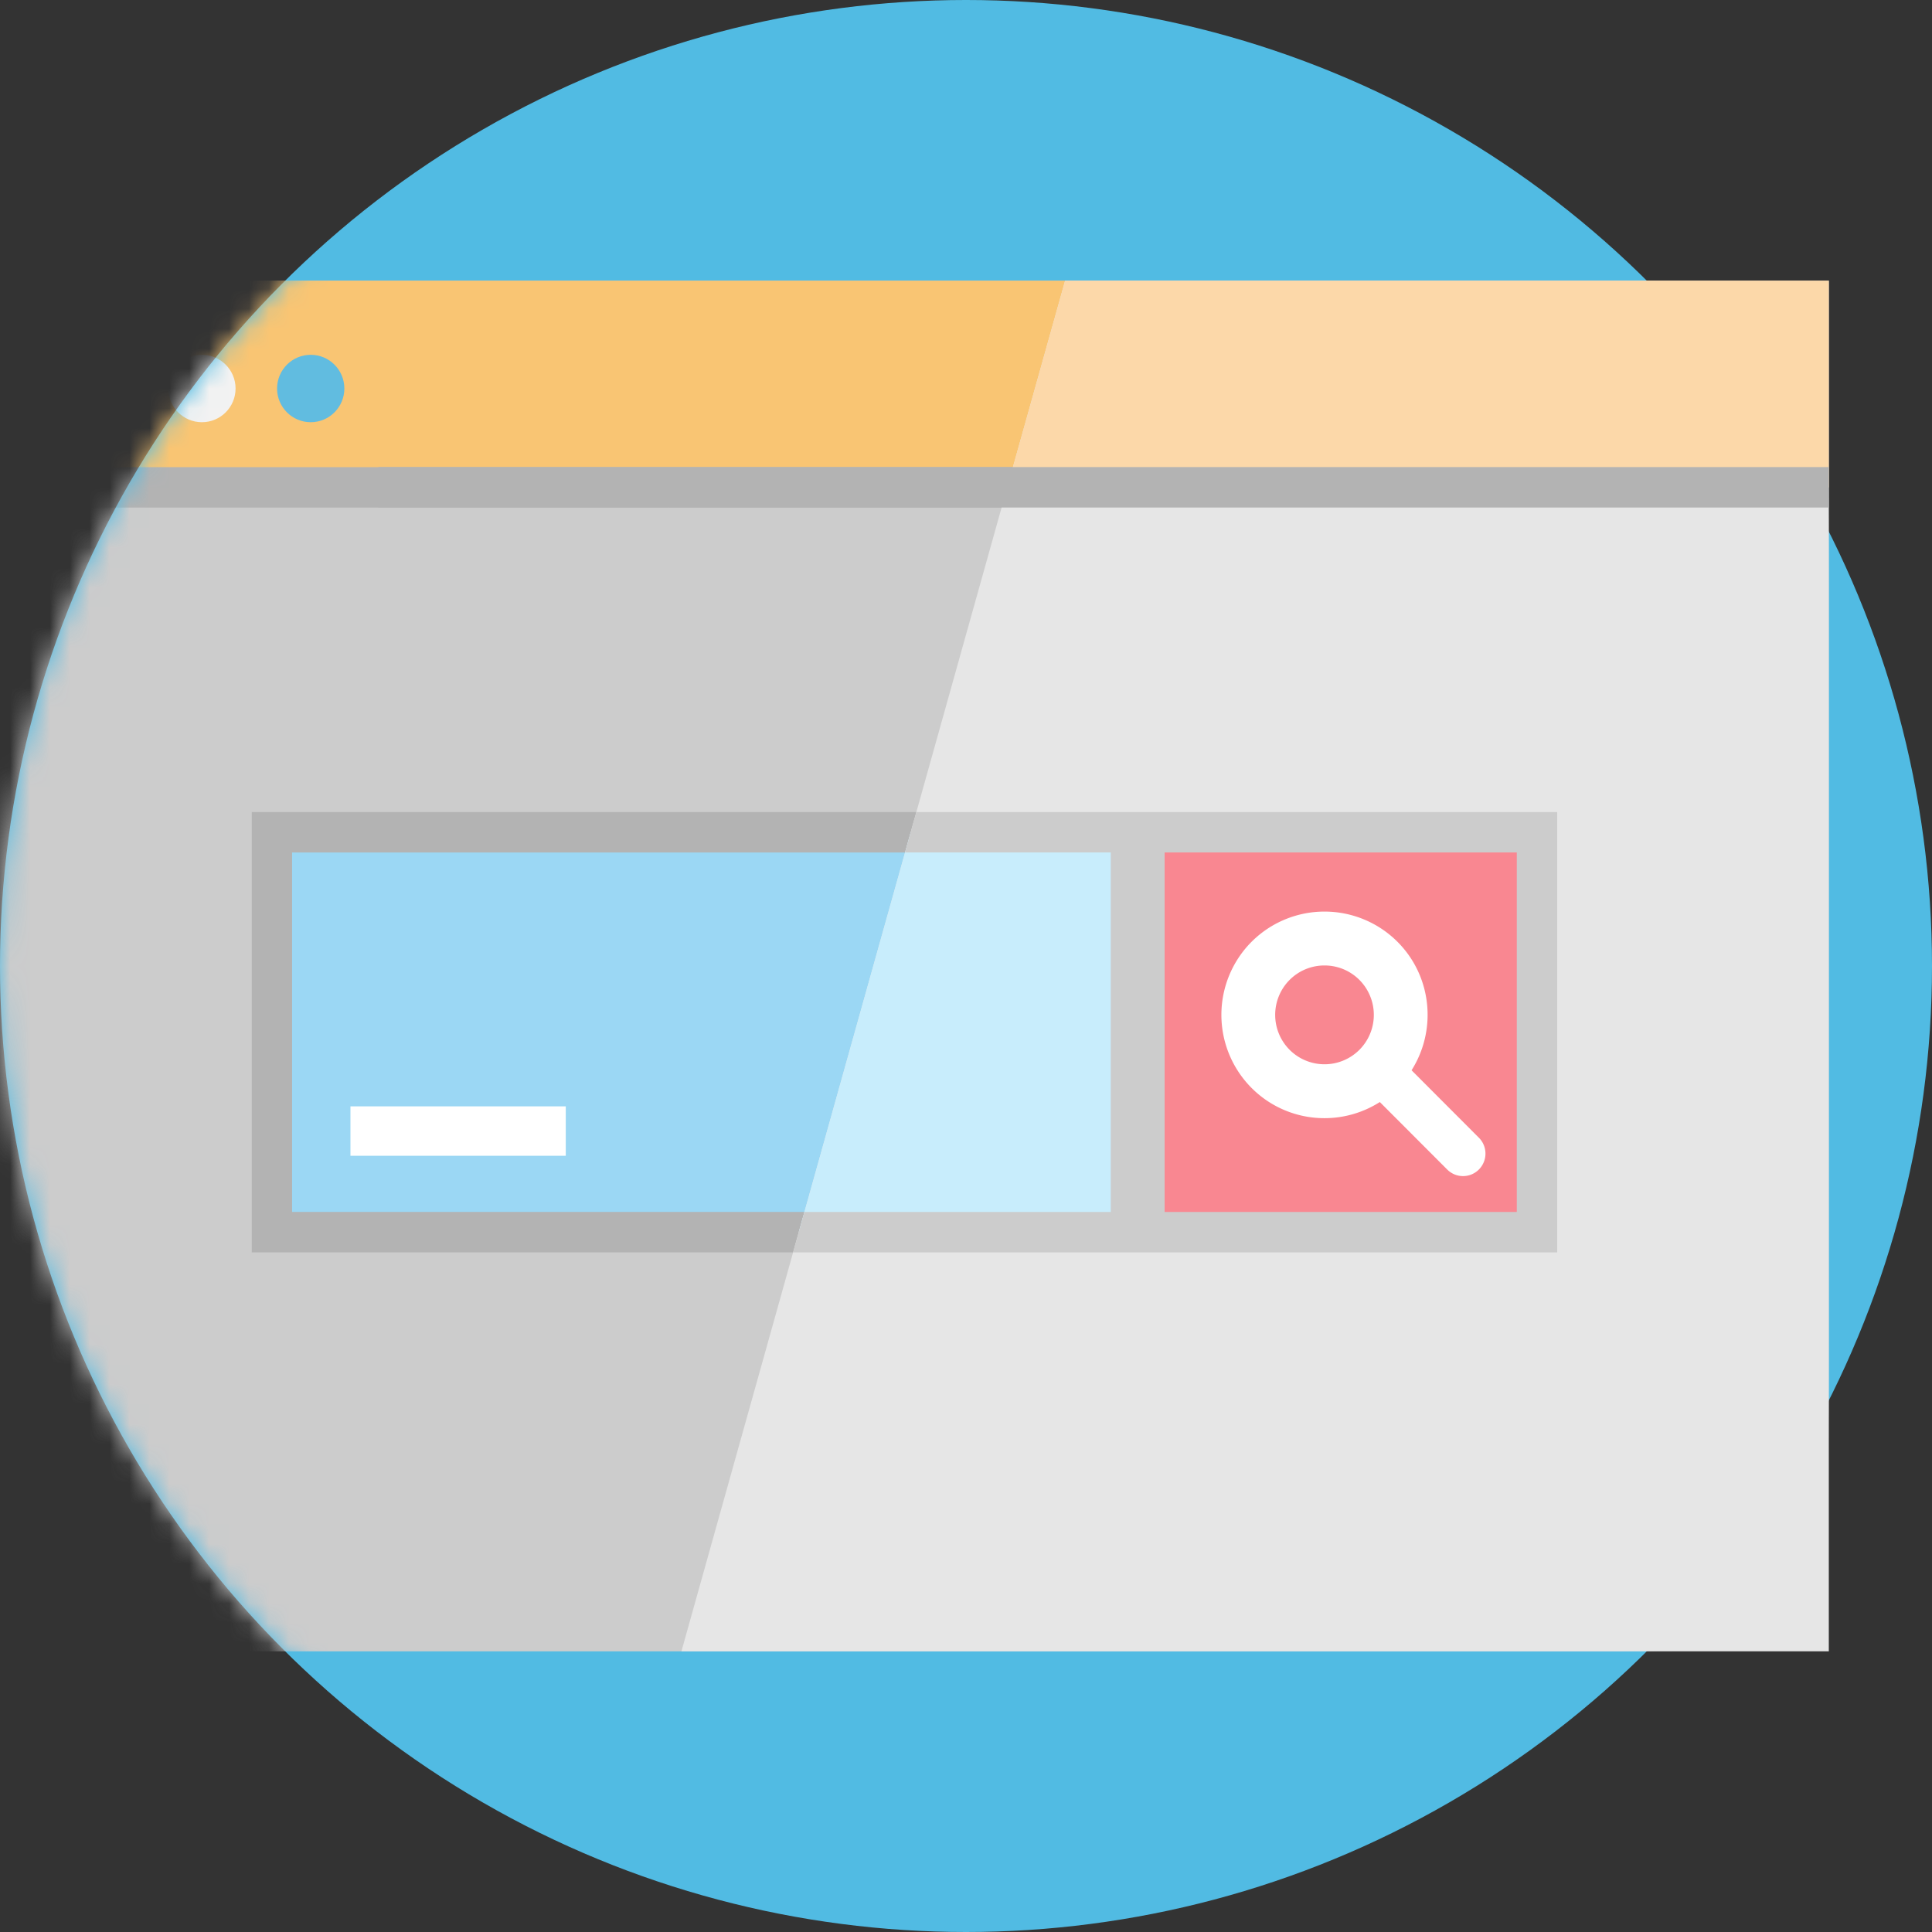
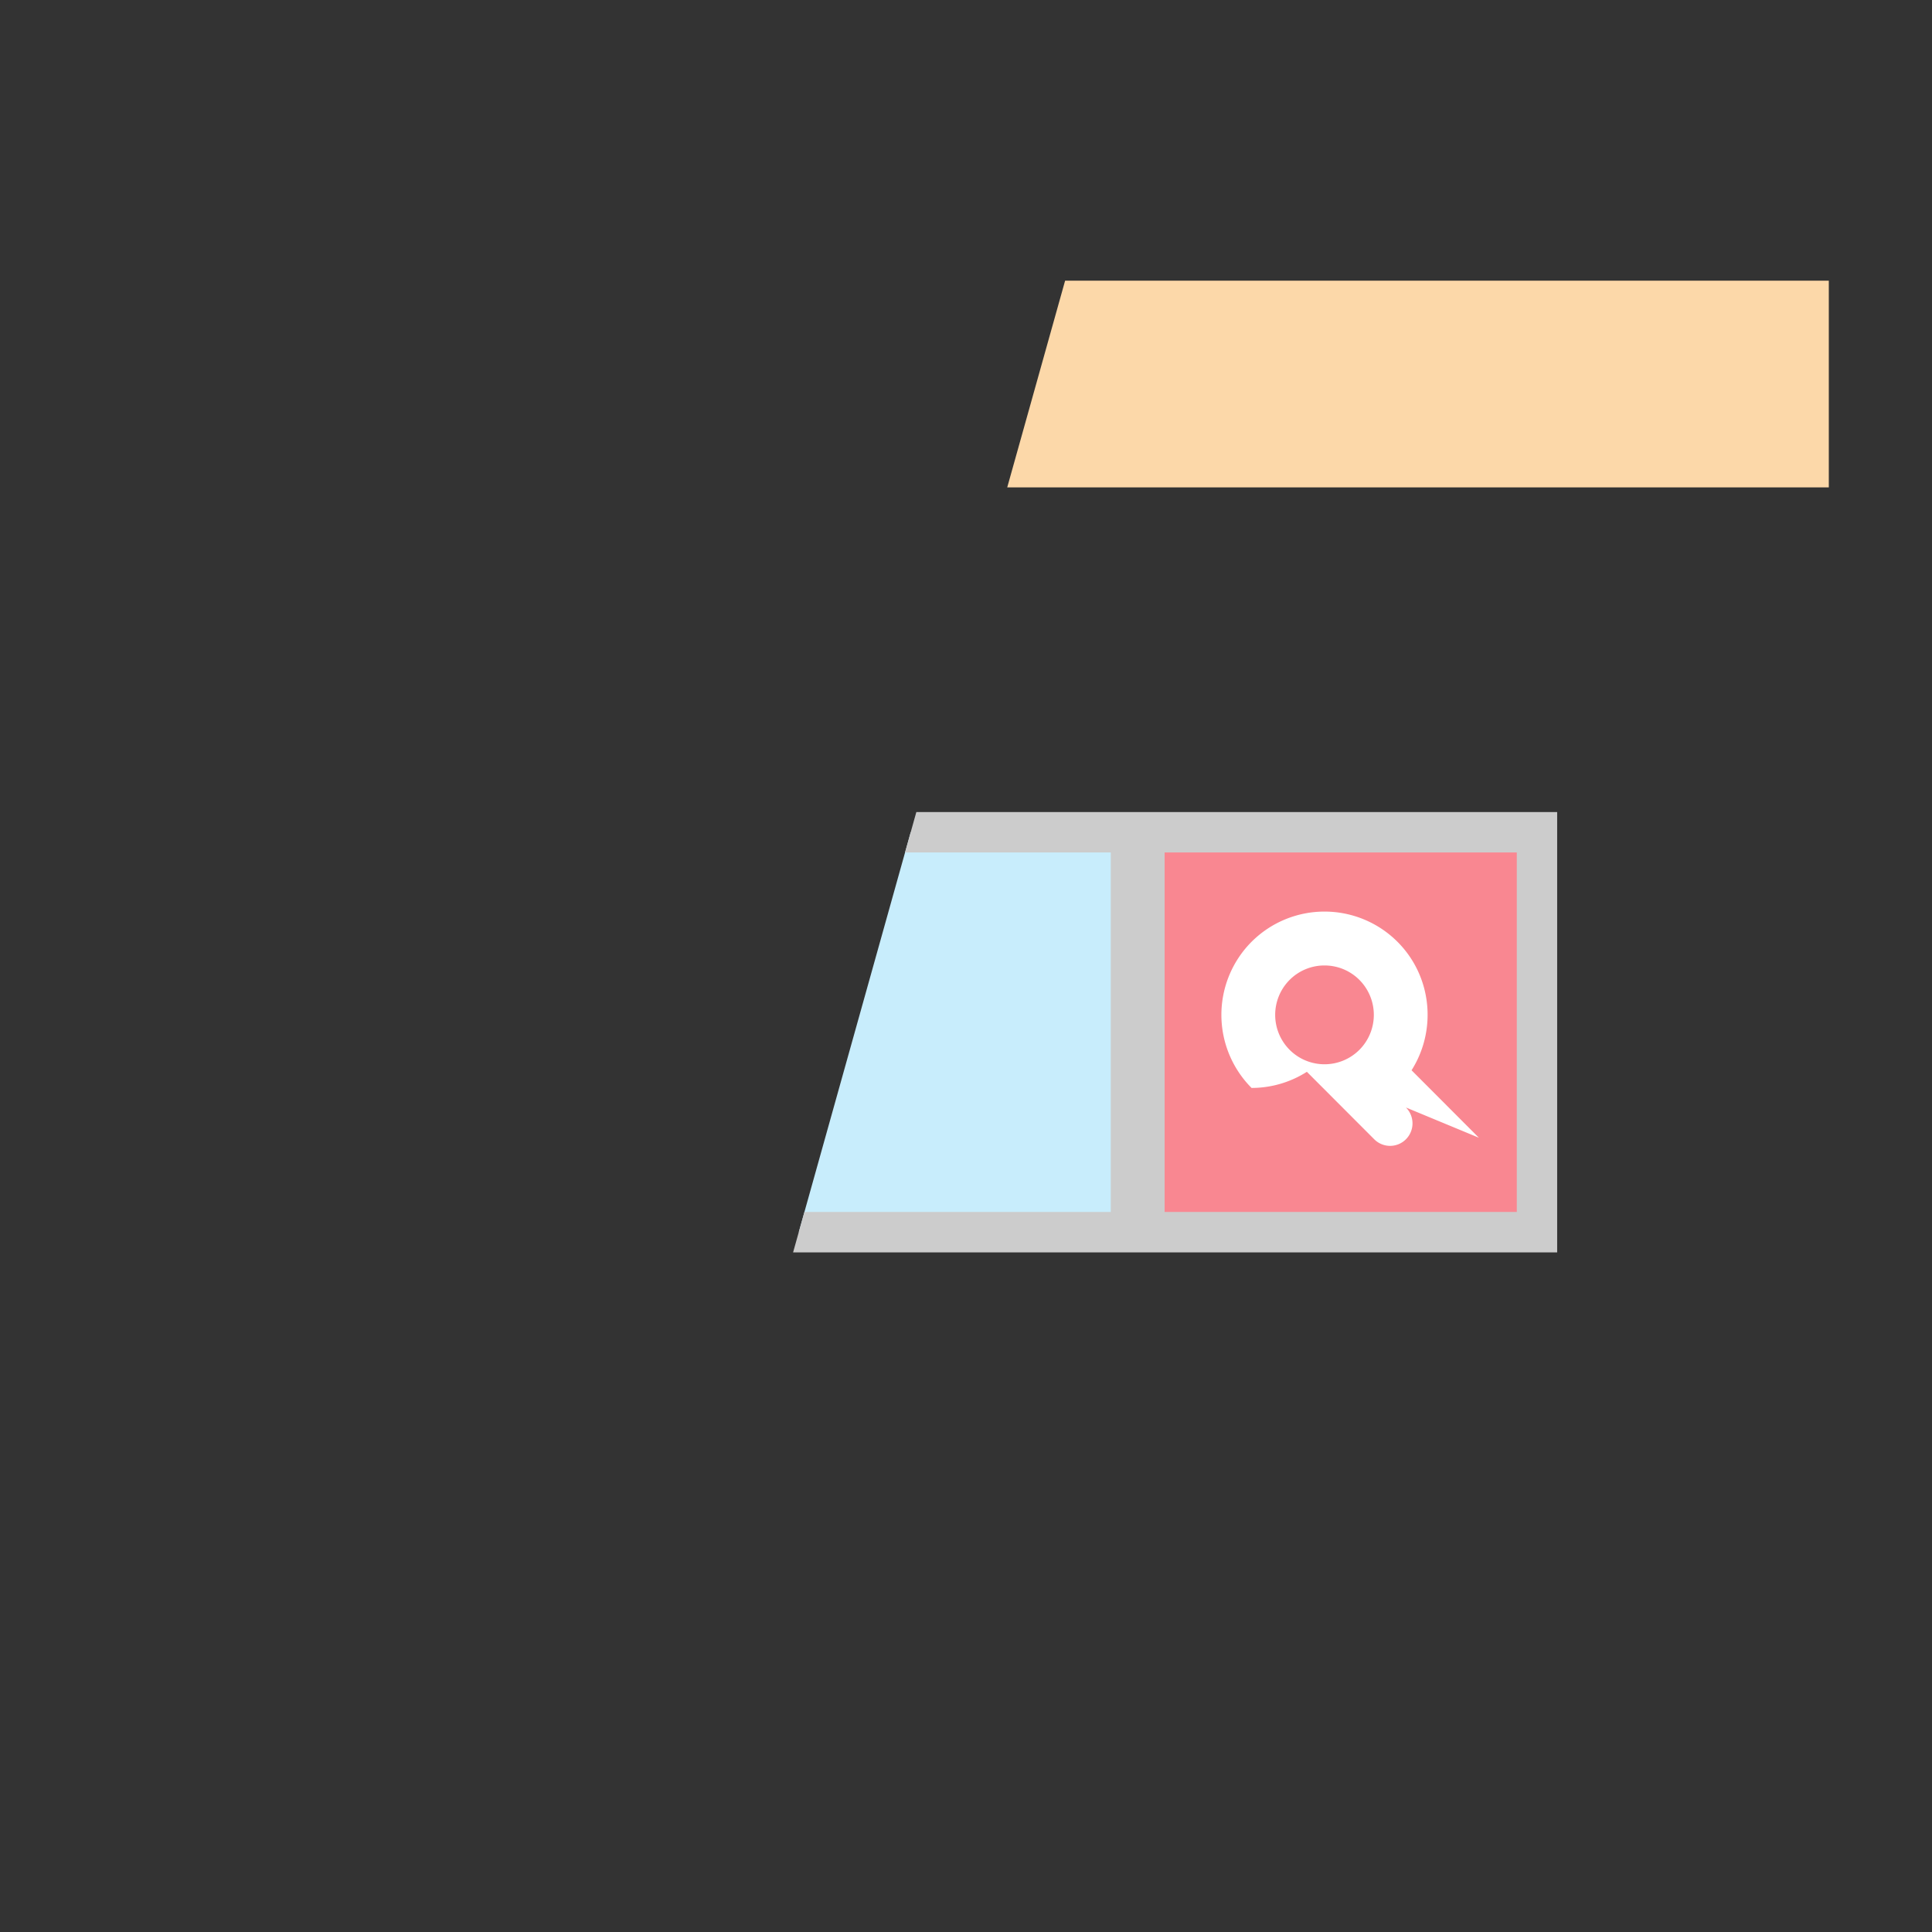
<svg xmlns="http://www.w3.org/2000/svg" xmlns:xlink="http://www.w3.org/1999/xlink" width="97" height="97" viewBox="0 0 97 97">
  <rect x="0" y="0" width="97" height="97" fill="#333333" stroke="none" />
  <defs>
-     <circle id="a" cx="48.5" cy="48.5" r="48.5" />
-   </defs>
+     </defs>
  <g fill="none" fill-rule="evenodd">
    <g>
      <mask id="b" fill="#fff">
        <use xlink:href="#a" />
      </mask>
      <use fill="#51BBE3" fill-rule="nonzero" xlink:href="#a" />
      <g fill-rule="nonzero" mask="url(#b)">
        <g transform="translate(-1 14)">
          <path fill="#CCC" d="M.001.092h92.817v68.817H.001z" />
          <path fill="#F9C573" d="M.001.092h92.817v10.377H.001z" />
-           <path fill="#B3B3B3" d="M0 9.454h92.82v2.03H0z" />
          <ellipse cx="5.676" cy="5.506" fill="#F94B54" rx="1.689" ry="1.692" />
          <ellipse cx="16.6" cy="5.506" fill="#61BCE0" rx="1.689" ry="1.692" />
          <ellipse cx="11.138" cy="5.506" fill="#F2F2F2" rx="1.689" ry="1.692" />
          <path fill="#9BD7F4" d="M14.653 27.786h63.515v20.078H14.653z" />
          <path fill="#FFF" d="M18.595 41.547h10.811v2.481H18.595z" />
          <path fill="#B3B3B3" d="M13.64 26.77v22.108H79.18V26.77H13.64zm63.514 20.078H15.666V28.801h61.488v18.047z" />
        </g>
      </g>
    </g>
    <g fill-rule="nonzero">
-       <path fill="#E6E6E6" d="M91.819 14.092v68.817H34.212l19.264-68.817z" />
      <path fill="#FCD8A9" d="M91.819 14.092v10.377H50.57l2.906-10.377z" />
-       <path fill="#B3B3B3" d="M19 23.45h72.82v2.03H19z" />
      <path fill="#C8EDFC" d="M77.167 41.785v20.078H40.104l5.62-20.078z" />
      <path fill="#F98791" d="M57.121 41.786h20.046v20.078H57.121z" />
      <path fill="#CCC" d="M55.769 41.786h2.703v20.078h-2.703z" />
-       <path fill="#FFF" d="M74.25 57.122l-3.38-3.387c1.272-2.006 1.039-4.702-.707-6.45a5.18 5.18 0 0 0-7.326 0 5.2 5.2 0 0 0 0 7.337A5.16 5.16 0 0 0 66.5 56.14a5.17 5.17 0 0 0 2.777-.81l3.382 3.387a1.122 1.122 0 0 0 1.592 0 1.13 1.13 0 0 0 0-1.595zm-9.502-4.414a2.487 2.487 0 0 1 0-3.51 2.468 2.468 0 0 1 1.752-.725c.634 0 1.269.242 1.752.726a2.488 2.488 0 0 1 0 3.509 2.477 2.477 0 0 1-3.504 0z" />
+       <path fill="#FFF" d="M74.25 57.122l-3.38-3.387c1.272-2.006 1.039-4.702-.707-6.45a5.18 5.18 0 0 0-7.326 0 5.2 5.2 0 0 0 0 7.337a5.17 5.17 0 0 0 2.777-.81l3.382 3.387a1.122 1.122 0 0 0 1.592 0 1.13 1.13 0 0 0 0-1.595zm-9.502-4.414a2.487 2.487 0 0 1 0-3.51 2.468 2.468 0 0 1 1.752-.725c.634 0 1.269.242 1.752.726a2.488 2.488 0 0 1 0 3.509 2.477 2.477 0 0 1-3.504 0z" />
      <path fill="#CCC" d="M78.181 40.77V62.88H39.818l.57-2.03h35.766V42.8H45.439l.568-2.03z" />
    </g>
  </g>
</svg>